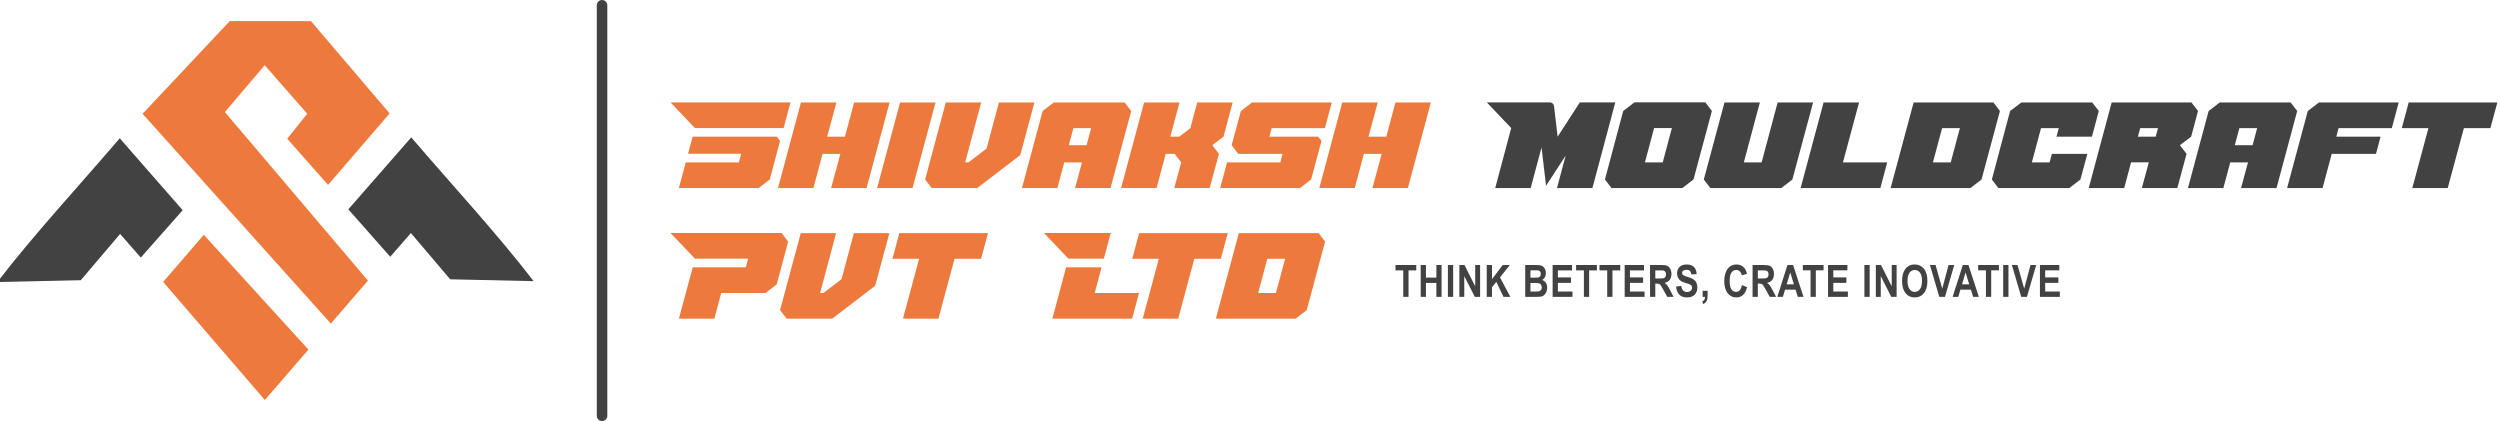
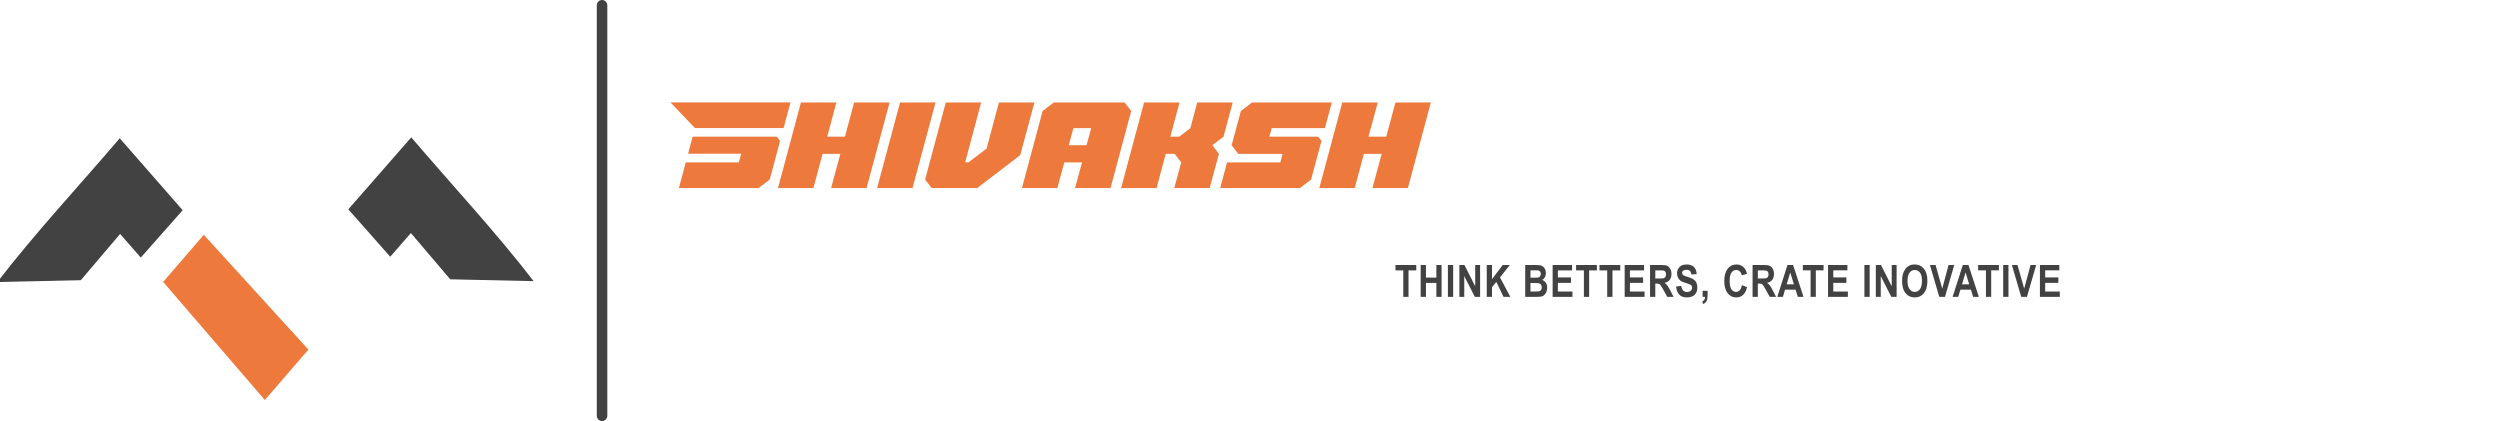
<svg xmlns="http://www.w3.org/2000/svg" xml:space="preserve" width="475px" height="80px" version="1.1" style="shape-rendering:geometricPrecision; text-rendering:geometricPrecision; image-rendering:optimizeQuality; fill-rule:evenodd; clip-rule:evenodd" viewBox="0 0 475 80">
  <defs>
    <style type="text/css">
   
    .fil4 {fill:#434242}
    .fil3 {fill:#434242}
    .fil2 {fill:#EE793D}
    .fil1 {fill:#434242;fill-rule:nonzero}
    .fil0 {fill:#EE793D;fill-rule:nonzero}
   
  </style>
  </defs>
  <g id="Layer_x0020_1">
    <g id="_2075854714336">
      <path class="fil0" d="M130.29 30.85l-1.3 4.88 15.15 0 2.12 -1.64 1.95 -7.31 -0.61 -0.81 -16 0 -0.87 3.24 10.09 0 -0.43 1.64 -10.1 0zm1.74 -6.52l16.86 0 1.3 -4.88 -22.8 0 4.64 4.88zm32.62 11.4l4.37 -16.26 -6.74 0 -1.74 6.5 -3.38 0 1.76 -6.5 -6.74 0 -4.36 16.26 6.73 0 1.74 -6.5 3.38 0 -1.76 6.5 6.74 0zm2 0l6.73 0 4.37 -16.26 -6.74 0 -4.36 16.26zm19.02 0l8.18 -6.26 2.69 -10 -6.74 0 -2.35 8.76c-2.29,1.75 -1.15,0.87 -3.44,2.62l-0.63 0 3.04 -11.38 -6.72 0 -3.93 14.64 1.25 1.62 8.65 0zm25.33 0l3.93 -14.64 -1.25 -1.62 -13.47 0 -2.11 1.62 -3.93 14.64 6.73 0 1.31 -4.88 3.37 0 -1.32 4.88 6.74 0zm-7.93 -8.14l0.87 -3.24 3.38 0 -0.87 3.24 -3.38 0zm29.4 -1.62l1.74 -6.5 -6.74 0 -1.3 4.88 -2.11 1.62 -1.7 0 1.75 -6.5 -6.73 0 -4.37 16.26 6.74 0 1.74 -6.5 1.68 0 1.26 1.62 -1.32 4.88 6.73 0 1.76 -6.5 -1.26 -1.64 2.13 -1.62zm14.52 9.76l2.12 -1.62 1.97 -7.33 -0.63 -0.81 -9.27 0 0.44 -1.62 10.11 0 1.31 -4.88 -15.16 0 -2.11 1.62 -1.76 6.5 1.25 1.64 8.43 0 -0.43 1.62 -10.12 0 -1.3 4.88 15.15 0zm20.51 0l4.36 -16.26 -6.73 0 -1.74 6.5 -3.38 0 1.76 -6.5 -6.74 0 -4.36 16.26 6.73 0 1.74 -6.5 3.38 0 -1.76 6.5 6.74 0z" />
-       <path class="fil1" d="M284.09 35.73l6.74 0 2.07 -7.74 0 0.08 0.85 7.23 3.72 -5.73 -1.64 6.16 6.73 0 4.35 -16.28 -6.74 0 -4.22 6.52 -0.68 -5.78c-0.05,-0.42 -0.39,-0.74 -0.81,-0.74l-11.97 0 4.64 4.88 -3.04 11.4zm35.56 0l2.12 -1.64 3.49 -13 -1.24 -1.64 -13.47 0 -2.14 1.64 -3.47 13 1.24 1.64 13.47 0zm-3.73 -4.88l-3.38 0 1.74 -6.52 3.38 0 -1.74 6.52zm22.52 4.88l2.11 -1.62 3.94 -14.64 -6.74 0 -3.04 11.38 -3.38 0 3.04 -11.38 -6.72 0 -3.93 14.64 1.25 1.62 13.47 0zm14.78 -16.26l-6.74 0 -4.36 16.26 15.15 0 1.3 -4.88 -8.41 0 3.06 -11.38zm6 16.26l15.16 0 2.11 -1.62 3.5 -13.02 -1.25 -1.62 -15.15 0 -4.37 16.26zm9.78 -11.38l3.38 0 -1.74 6.5 -3.38 0 1.74 -6.5zm28.47 1.62l1.3 -4.88 -1.24 -1.62 -13.47 0 -2.14 1.62 -3.47 13.02 1.24 1.62 13.47 0 2.12 -1.62 1.32 -4.88 -6.74 0 -0.43 1.62 -3.38 0 1.74 -6.5 3.38 0 -0.44 1.62 6.74 0zm16.22 9.76l1.76 -6.5 -1.27 -1.64 2.14 -1.62 1.3 -4.88 -1.24 -1.62 -15.16 0 -4.36 16.26 6.74 0 1.3 -4.88 3.38 0 -1.33 4.88 6.74 0zm-4.11 -9.76l-3.38 0 0.44 -1.62 3.38 0 -0.44 1.62zm22.96 9.76l3.93 -14.64 -1.25 -1.62 -13.47 0 -2.11 1.62 -3.93 14.64 6.73 0 1.31 -4.88 3.37 0 -1.32 4.88 6.74 0zm-7.93 -8.14l0.87 -3.24 3.38 0 -0.87 3.24 -3.38 0zm29.84 -3.24l1.3 -4.88 -15.15 0 -2.12 1.62 -3.93 14.64 6.74 0 1.74 -6.5 8.41 0 0.87 -3.26 -8.41 0 0.43 -1.62 10.12 0zm10.62 11.38l3.07 -11.38 5.03 0 1.33 -4.88 -16.85 0 -1.31 4.88 5.06 0 -3.06 11.38 6.73 0z" />
-       <path class="fil0" d="M142.15 49.15l-0.44 1.64 -10.09 0 -2.63 9.76 6.74 0 1.3 -4.88 8.42 0 2.13 -1.64 2.17 -8.12 -1.24 -1.64 -21.12 0 4.66 4.88 10.1 0zm15.96 11.4l8.18 -6.27 2.69 -9.99 -6.74 0 -2.35 8.75c-2.29,1.76 -1.15,0.87 -3.44,2.63l-0.63 0 3.04 -11.38 -6.71 0 -3.94 14.64 1.25 1.62 8.65 0zm20.19 0l3.06 -11.38 5.04 0 1.32 -4.88 -16.85 0 -1.3 4.88 5.06 0 -3.07 11.38 6.74 0zm31 -9.76l-6.74 0 -2.61 9.76 15.16 0 1.3 -4.88 -8.42 0 1.31 -4.88zm0.43 -1.64l1.31 -4.88 -12.69 0 4.65 4.88 6.73 0zm14.13 11.4l3.06 -11.38 5.04 0 1.32 -4.88 -16.85 0 -1.3 4.88 5.05 0 -3.06 11.38 6.74 0zm7.15 0l15.15 0 2.12 -1.62 3.49 -13.02 -1.24 -1.62 -15.15 0 -4.37 16.26zm9.78 -11.38l3.38 0 -1.74 6.5 -3.38 0 1.74 -6.5z" />
      <path class="fil1" d="M266.62 56.41l0 -5.04 -1.48 0 0 -1.02 3.95 0 0 1.02 -1.47 0 0 5.04 -1 0zm3.31 0l0 -6.06 1 0 0 2.39 1.98 0 0 -2.39 0.99 0 0 6.06 -0.99 0 0 -2.65 -1.98 0 0 2.65 -1 0zm5.17 0l0 -6.06 1 0 0 6.06 -1 0zm2.18 0l0 -6.06 0.97 0 2.04 4.05 0 -4.05 0.93 0 0 6.06 -1 0 -2.01 -3.95 0 3.95 -0.93 0zm5.2 0l0 -6.06 1 0 0 2.69 2.04 -2.69 1.35 0 -1.87 2.36 1.97 3.7 -1.3 0 -1.37 -2.85 -0.82 1.02 0 1.83 -1 0zm7.31 -6.06l2 0c0.54,0 0.92,0.05 1.14,0.15 0.22,0.1 0.41,0.27 0.56,0.52 0.15,0.26 0.23,0.54 0.23,0.86 0,0.29 -0.06,0.55 -0.19,0.79 -0.13,0.24 -0.3,0.41 -0.51,0.52 0.3,0.11 0.52,0.29 0.69,0.54 0.17,0.25 0.25,0.56 0.25,0.92 0,0.45 -0.11,0.82 -0.32,1.12 -0.21,0.31 -0.46,0.49 -0.75,0.57 -0.21,0.05 -0.67,0.07 -1.41,0.07l-1.69 0 0 -6.06zm1 1.01l0 1.4 0.67 0c0.4,0 0.64,0 0.74,-0.02 0.17,-0.03 0.31,-0.1 0.4,-0.22 0.1,-0.11 0.15,-0.27 0.15,-0.47 0,-0.19 -0.04,-0.33 -0.12,-0.44 -0.08,-0.12 -0.18,-0.18 -0.29,-0.21 -0.11,-0.03 -0.43,-0.04 -0.97,-0.04l-0.58 0zm0 2.41l0 1.62 0.94 0c0.4,0 0.67,-0.02 0.78,-0.07 0.12,-0.04 0.22,-0.12 0.3,-0.25 0.08,-0.12 0.12,-0.28 0.12,-0.47 0,-0.2 -0.05,-0.37 -0.13,-0.49 -0.09,-0.13 -0.2,-0.22 -0.34,-0.27 -0.14,-0.05 -0.42,-0.07 -0.85,-0.07l-0.82 0zm4.21 2.64l0 -6.06 3.68 0 0 1.02 -2.68 0 0 1.34 2.49 0 0 1.03 -2.49 0 0 1.65 2.77 0 0 1.02 -3.77 0zm5.94 0l0 -5.04 -1.48 0 0 -1.02 3.95 0 0 1.02 -1.47 0 0 5.04 -1 0zm4.43 0l0 -5.04 -1.47 0 0 -1.02 3.95 0 0 1.02 -1.48 0 0 5.04 -1 0zm3.32 0l0 -6.06 3.68 0 0 1.02 -2.68 0 0 1.34 2.5 0 0 1.03 -2.5 0 0 1.65 2.78 0 0 1.02 -3.78 0zm4.82 0l0 -6.06 2.12 0c0.54,0 0.92,0.05 1.15,0.16 0.24,0.11 0.42,0.3 0.57,0.57 0.15,0.27 0.23,0.59 0.23,0.96 0,0.48 -0.12,0.86 -0.34,1.15 -0.23,0.29 -0.55,0.47 -0.97,0.55 0.21,0.15 0.39,0.32 0.53,0.5 0.14,0.19 0.33,0.51 0.58,0.99l0.6 1.18 -1.2 0 -0.72 -1.32c-0.27,-0.47 -0.44,-0.77 -0.54,-0.89 -0.09,-0.12 -0.19,-0.21 -0.3,-0.25 -0.1,-0.05 -0.27,-0.07 -0.5,-0.07l-0.21 0 0 2.53 -1 0zm1 -3.5l0.75 0c0.45,0 0.74,-0.01 0.87,-0.06 0.12,-0.04 0.22,-0.12 0.3,-0.24 0.08,-0.12 0.11,-0.28 0.11,-0.48 0,-0.2 -0.03,-0.35 -0.11,-0.47 -0.08,-0.12 -0.18,-0.2 -0.32,-0.24 -0.09,-0.03 -0.36,-0.05 -0.81,-0.05l-0.79 0 0 1.54zm3.95 1.53l0.98 -0.12c0.11,0.77 0.47,1.16 1.08,1.16 0.31,0 0.55,-0.08 0.72,-0.24 0.18,-0.15 0.26,-0.35 0.26,-0.59 0,-0.13 -0.03,-0.25 -0.09,-0.35 -0.06,-0.09 -0.15,-0.17 -0.28,-0.23 -0.12,-0.07 -0.42,-0.17 -0.9,-0.32 -0.43,-0.13 -0.74,-0.26 -0.94,-0.42 -0.2,-0.15 -0.36,-0.35 -0.47,-0.59 -0.12,-0.25 -0.18,-0.52 -0.18,-0.8 0,-0.33 0.08,-0.63 0.23,-0.89 0.15,-0.26 0.36,-0.46 0.62,-0.6 0.27,-0.13 0.59,-0.2 0.98,-0.2 0.59,0 1.05,0.16 1.38,0.47 0.32,0.32 0.5,0.77 0.52,1.37l-1.01 0.05c-0.05,-0.33 -0.14,-0.55 -0.29,-0.68 -0.14,-0.13 -0.35,-0.2 -0.63,-0.2 -0.27,0 -0.48,0.06 -0.62,0.17 -0.15,0.11 -0.22,0.25 -0.22,0.42 0,0.16 0.07,0.3 0.2,0.41 0.13,0.11 0.44,0.24 0.91,0.37 0.51,0.15 0.88,0.31 1.1,0.47 0.22,0.16 0.4,0.37 0.51,0.62 0.12,0.26 0.18,0.57 0.18,0.93 0,0.53 -0.16,0.97 -0.48,1.33 -0.33,0.35 -0.84,0.53 -1.52,0.53 -1.22,0 -1.9,-0.69 -2.04,-2.07zm5.04 0.81l0.95 0 0 0.83c0,0.47 -0.06,0.82 -0.17,1.05 -0.13,0.29 -0.36,0.5 -0.67,0.64l-0.19 -0.48c0.19,-0.08 0.32,-0.19 0.4,-0.32 0.09,-0.13 0.13,-0.32 0.14,-0.56l-0.46 0 0 -1.16zm7.46 -1.07l0.98 0.37c-0.15,0.68 -0.41,1.18 -0.76,1.49 -0.35,0.32 -0.79,0.47 -1.3,0.47 -0.65,0 -1.17,-0.25 -1.58,-0.75 -0.46,-0.57 -0.69,-1.35 -0.69,-2.33 0,-1.03 0.23,-1.84 0.7,-2.42 0.4,-0.51 0.95,-0.76 1.63,-0.76 0.56,0 1.03,0.19 1.4,0.57 0.27,0.27 0.46,0.67 0.59,1.21l-0.99 0.28c-0.07,-0.32 -0.19,-0.58 -0.38,-0.75 -0.19,-0.17 -0.41,-0.26 -0.67,-0.26 -0.37,0 -0.67,0.16 -0.9,0.48 -0.23,0.31 -0.35,0.84 -0.35,1.58 0,0.76 0.12,1.3 0.34,1.62 0.23,0.32 0.52,0.48 0.88,0.48 0.26,0 0.49,-0.1 0.69,-0.3 0.19,-0.21 0.33,-0.54 0.41,-0.98zm2.03 2.23l0 -6.06 2.11 0c0.54,0 0.93,0.05 1.16,0.16 0.23,0.11 0.42,0.3 0.57,0.57 0.15,0.27 0.23,0.59 0.23,0.96 0,0.48 -0.12,0.86 -0.35,1.15 -0.22,0.29 -0.55,0.47 -0.97,0.55 0.22,0.15 0.4,0.32 0.54,0.5 0.14,0.19 0.33,0.51 0.57,0.99l0.61 1.18 -1.2 0 -0.73 -1.32c-0.26,-0.47 -0.44,-0.77 -0.53,-0.89 -0.09,-0.12 -0.19,-0.21 -0.3,-0.25 -0.1,-0.05 -0.27,-0.07 -0.5,-0.07l-0.21 0 0 2.53 -1 0zm1 -3.5l0.75 0c0.45,0 0.74,-0.01 0.86,-0.06 0.13,-0.04 0.23,-0.12 0.31,-0.24 0.07,-0.12 0.11,-0.28 0.11,-0.48 0,-0.2 -0.04,-0.35 -0.11,-0.47 -0.08,-0.12 -0.19,-0.2 -0.32,-0.24 -0.09,-0.03 -0.36,-0.05 -0.81,-0.05l-0.79 0 0 1.54zm8.68 3.5l-1.08 0 -0.43 -1.37 -2 0 -0.41 1.37 -1.06 0 1.93 -6.06 1.07 0 1.98 6.06zm-1.83 -2.39l-0.69 -2.26 -0.68 2.26 1.37 0zm3.17 2.39l0 -5.04 -1.47 0 0 -1.02 3.94 0 0 1.02 -1.47 0 0 5.04 -1 0zm3.32 0l0 -6.06 3.68 0 0 1.02 -2.68 0 0 1.34 2.49 0 0 1.03 -2.49 0 0 1.65 2.77 0 0 1.02 -3.77 0zm6.91 0l0 -6.06 1 0 0 6.06 -1 0zm2.17 0l0 -6.06 0.98 0 2.04 4.05 0 -4.05 0.93 0 0 6.06 -1.01 0 -2 -3.95 0 3.95 -0.94 0zm4.99 -2.99c0,-0.72 0.1,-1.32 0.32,-1.79 0.21,-0.46 0.49,-0.81 0.83,-1.04 0.35,-0.23 0.77,-0.34 1.26,-0.34 0.71,0 1.29,0.27 1.73,0.81 0.45,0.54 0.67,1.32 0.67,2.32 0,1.01 -0.23,1.81 -0.71,2.38 -0.41,0.5 -0.98,0.75 -1.69,0.75 -0.72,0 -1.29,-0.25 -1.7,-0.75 -0.48,-0.56 -0.71,-1.35 -0.71,-2.34zm1.03 -0.04c0,0.69 0.13,1.21 0.4,1.56 0.26,0.35 0.59,0.52 0.98,0.52 0.4,0 0.72,-0.17 0.98,-0.51 0.26,-0.35 0.39,-0.88 0.39,-1.59 0,-0.71 -0.12,-1.22 -0.38,-1.56 -0.25,-0.33 -0.58,-0.5 -0.99,-0.5 -0.41,0 -0.74,0.17 -0.99,0.5 -0.26,0.34 -0.39,0.87 -0.39,1.58zm6.04 3.03l-1.78 -6.06 1.07 0 1.27 4.49 1.2 -4.49 1.08 0 -1.76 6.06 -1.08 0zm7.52 0l-1.09 0 -0.42 -1.37 -2 0 -0.41 1.37 -1.07 0 1.94 -6.06 1.07 0 1.98 6.06zm-1.84 -2.39l-0.69 -2.26 -0.67 2.26 1.36 0zm3.18 2.39l0 -5.04 -1.48 0 0 -1.02 3.95 0 0 1.02 -1.47 0 0 5.04 -1 0zm3.28 0l0 -6.06 1 0 0 6.06 -1 0zm3.43 0l-1.78 -6.06 1.07 0 1.27 4.49 1.21 -4.49 1.07 0 -1.76 6.06 -1.08 0zm3.55 0l0 -6.06 3.68 0 0 1.02 -2.68 0 0 1.34 2.5 0 0 1.03 -2.5 0 0 1.65 2.78 0 0 1.02 -3.78 0z" />
      <polygon class="fil2" points="38.72,44.61 31,53.57 50.32,76 58.6,66.42 " />
-       <polygon class="fil2" points="27.09,21.62 62.86,61.48 69.91,53.32 42.73,21.29 50.29,12.39 58.37,21.61 54.57,26.36 62.33,35.13 74.03,21.55 59.08,4.01 43.66,4 " />
      <path class="fil3" d="M-0.5 53.59l15.85 -0.35 7.47 -8.79 3.93 4.49 7.96 -9 -11.96 -13.67c-7.57,8.87 -16.22,18.17 -23.25,27.32z" />
      <path class="fil3" d="M101.39 53.42l-15.85 -0.35 -7.47 -8.79 -3.93 4.5 -7.96 -9.01 11.96 -13.67c7.57,8.87 16.22,18.17 23.25,27.32z" />
      <path class="fil4" d="M114.39 0l0 0c0.55,0 1,0.45 1,1l0 78c0,0.55 -0.45,1 -1,1l0 0c-0.55,0 -1,-0.45 -1,-1l0 -78c0,-0.55 0.45,-1 1,-1z" />
    </g>
  </g>
</svg>